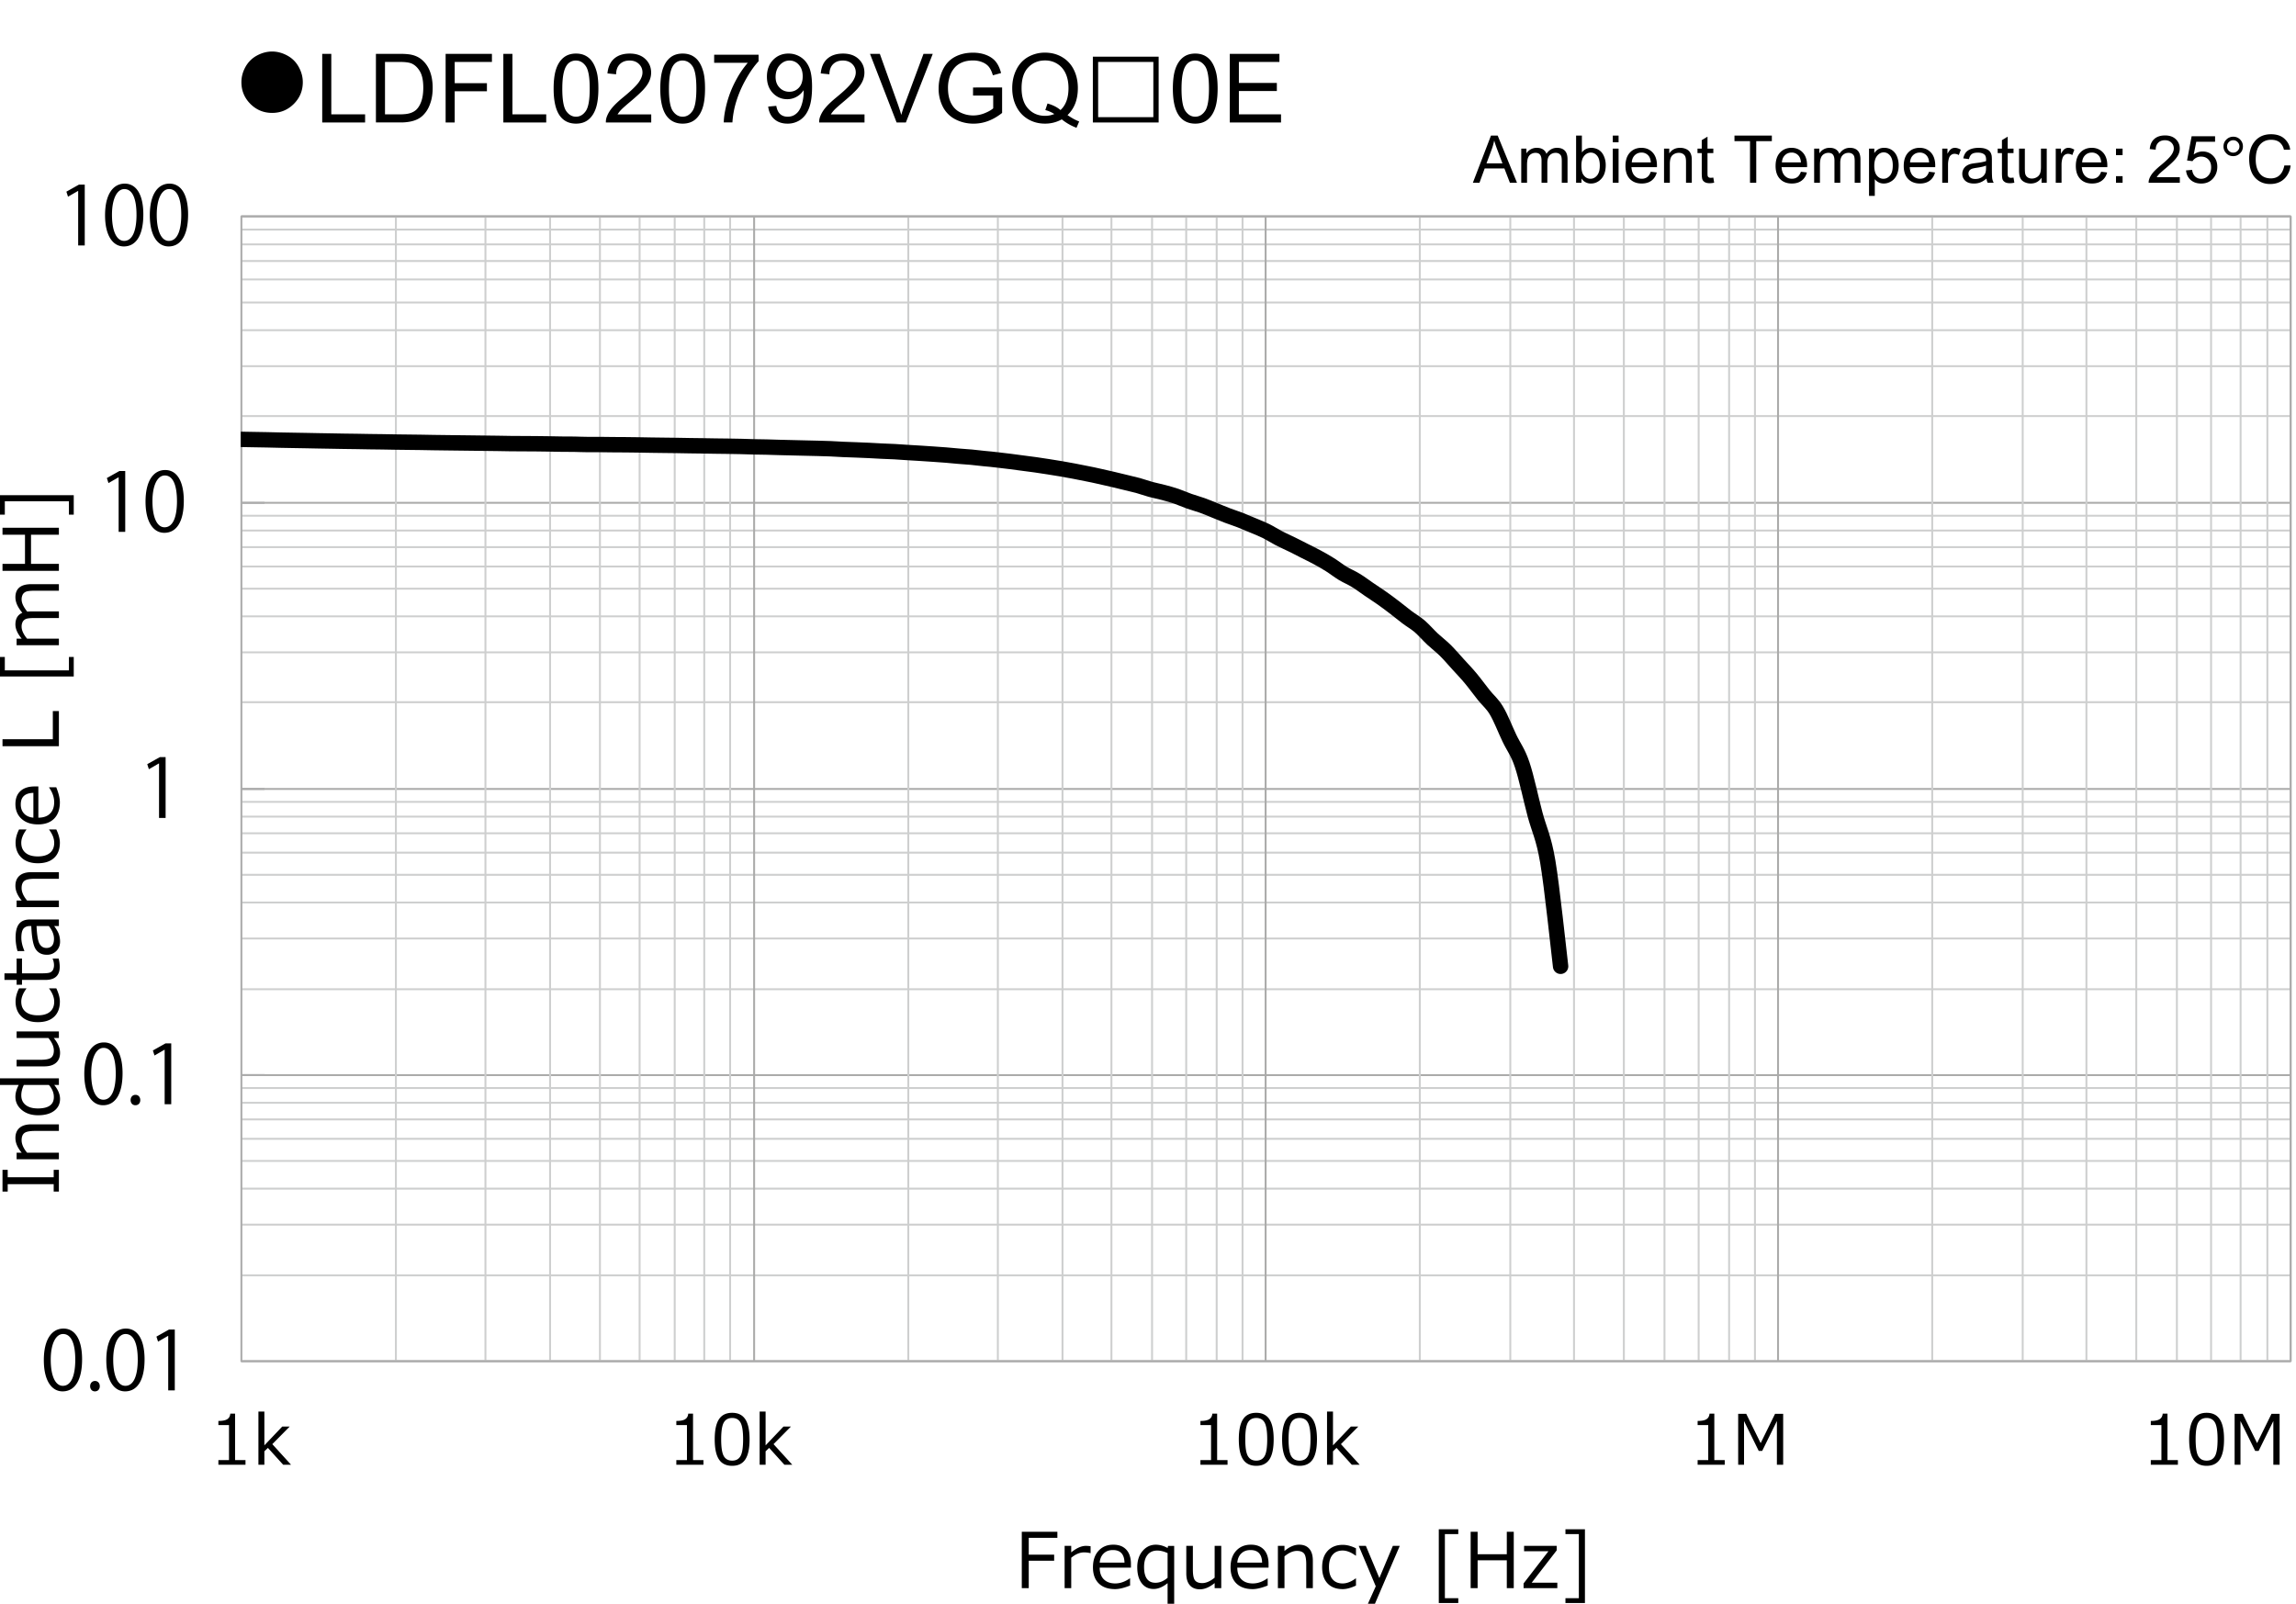
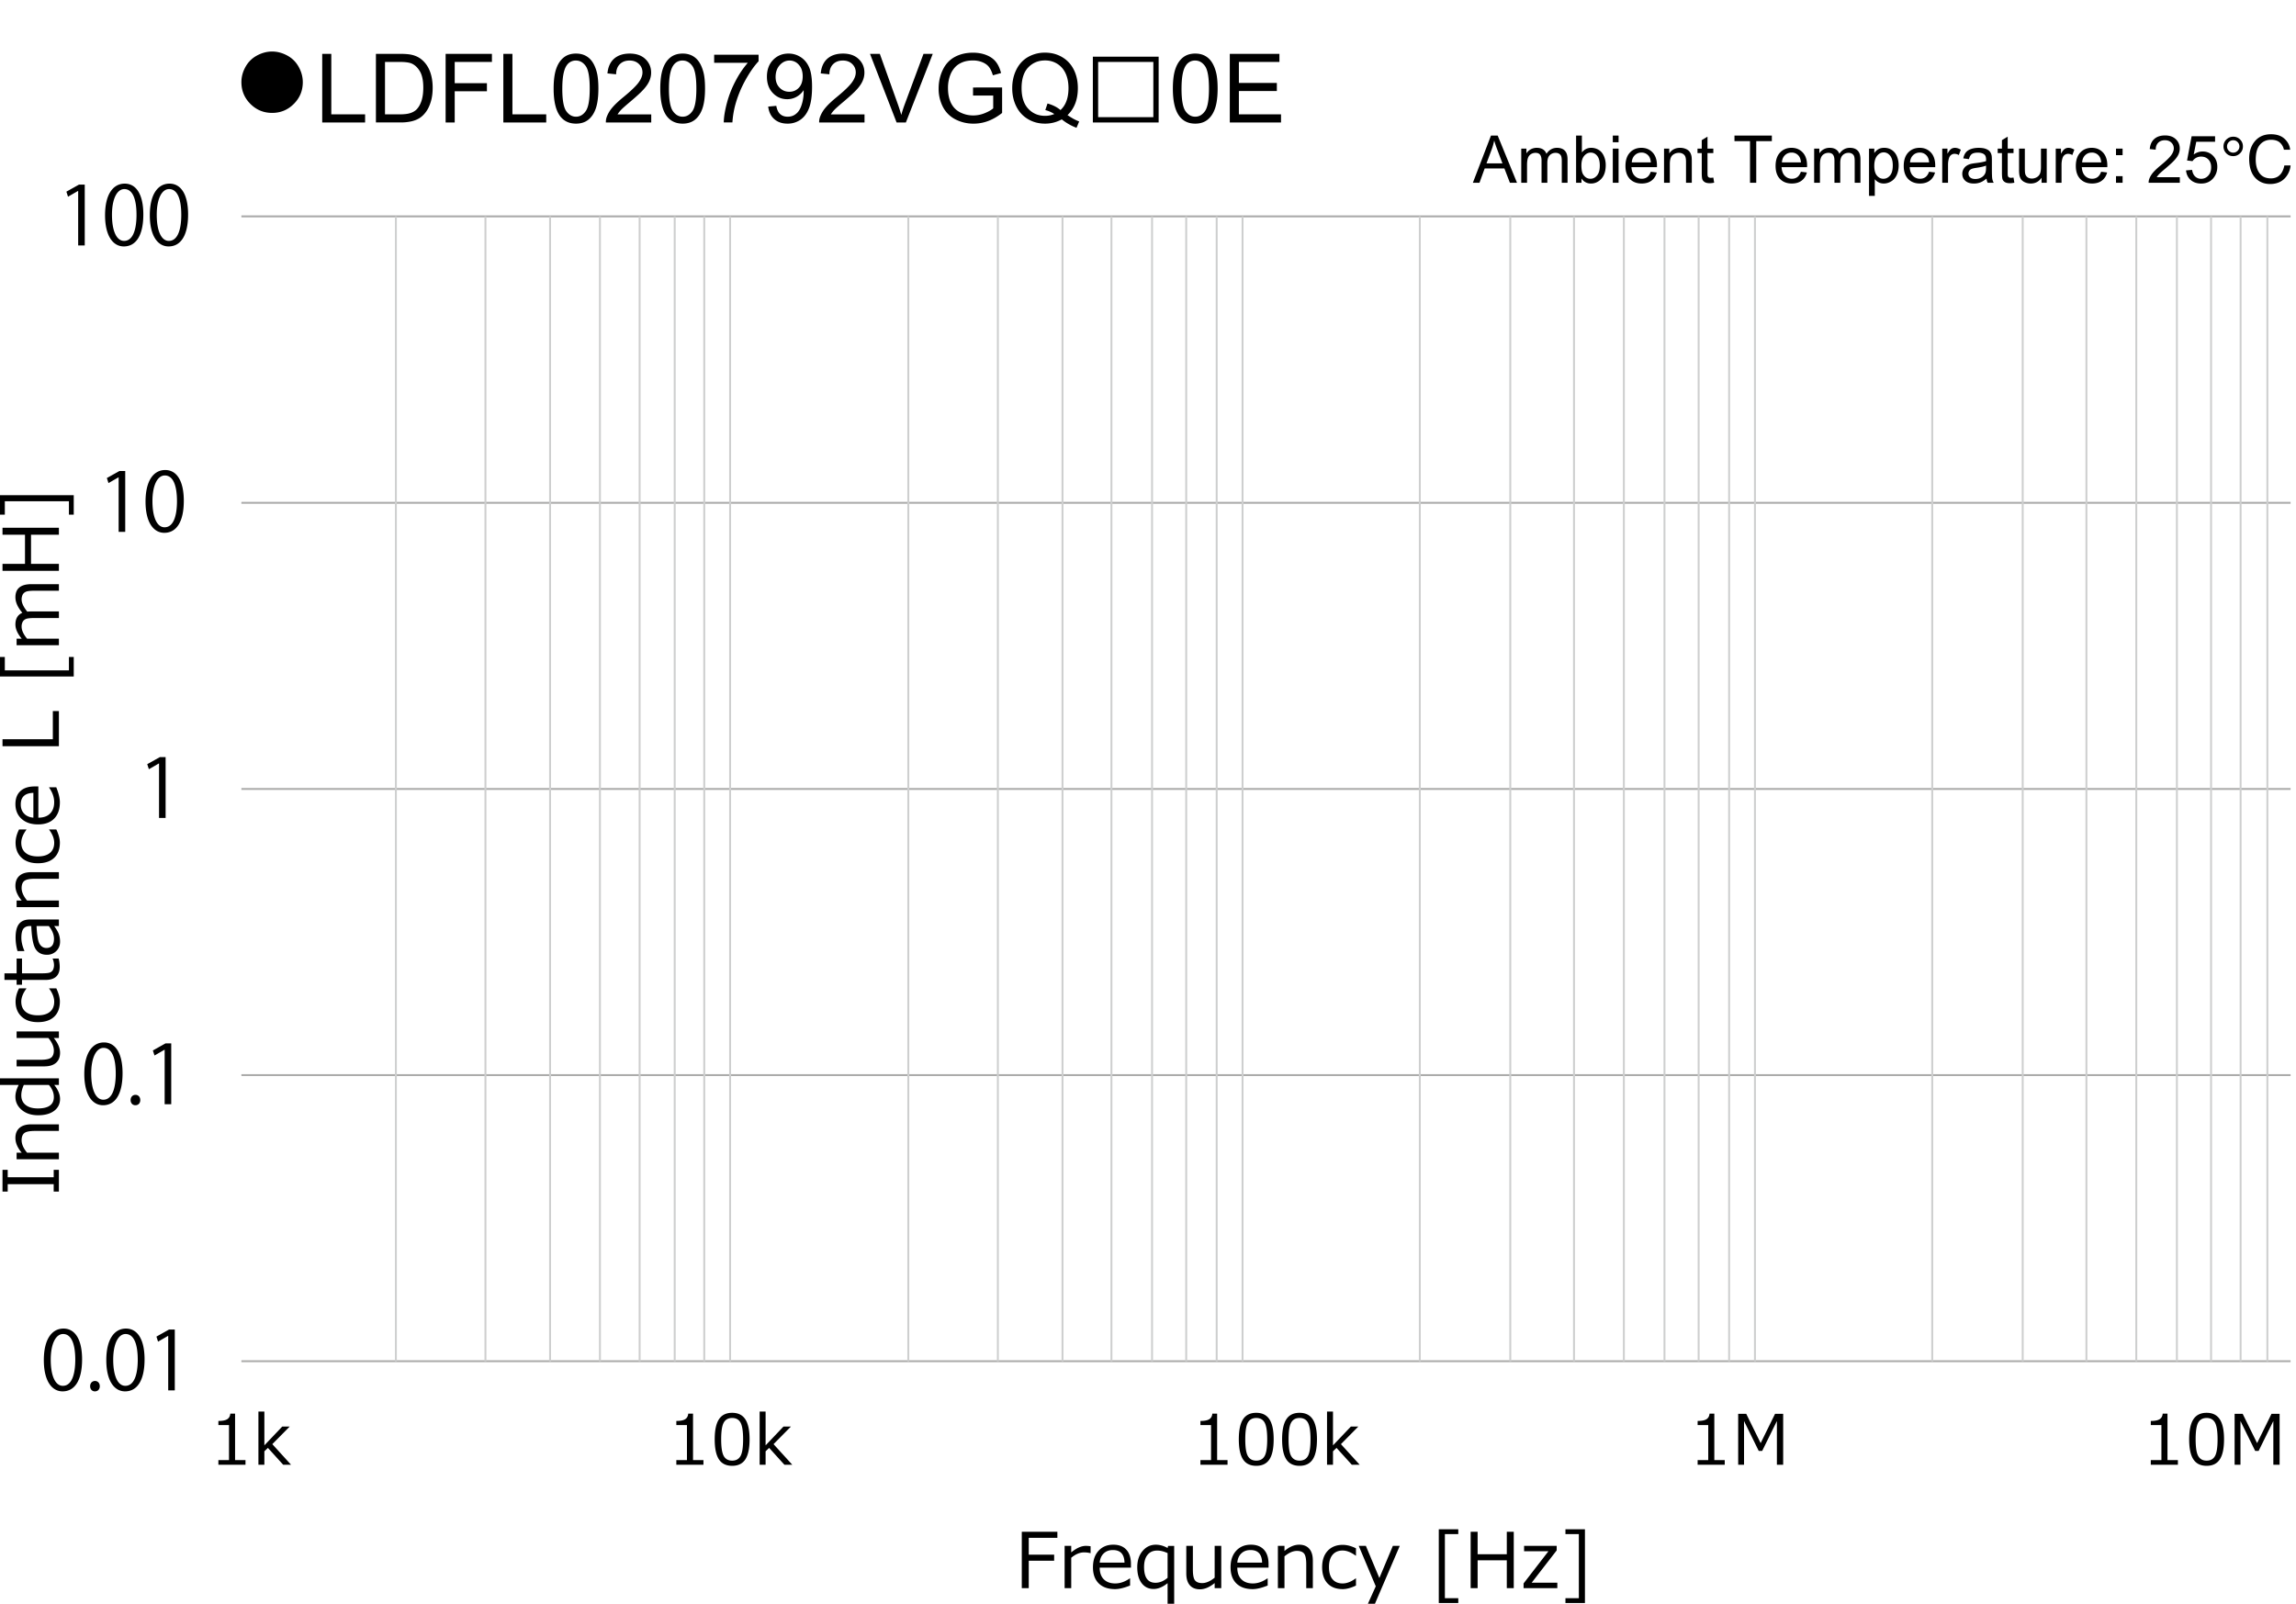
<svg xmlns="http://www.w3.org/2000/svg" id="a" data-name="レイヤー 1" viewBox="0 0 209.121 146.111">
  <defs>
    <clipPath id="b">
      <path fill="none" d="M21.93 19.657h187.19v104.864H21.93z" />
    </clipPath>
    <style>
      .e,.f,.g{fill:none;stroke-linejoin:round}.e{stroke:#cecfcf}.e,.f,.g{stroke-width:.175px}.f{stroke:#acacac}.g{stroke:#ababaa}
    </style>
  </defs>
-   <path d="M21.986 20.918H208.63M21.986 22.264H208.63M21.986 23.778H208.63M21.986 25.46H208.63M21.986 27.562H208.63M21.986 30.084H208.63M21.986 33.363H208.63M21.986 37.905H208.63M21.986 46.987H208.63M21.986 48.334H208.63M21.986 49.847H208.63M21.986 51.614H208.63M21.986 53.631H208.63M21.986 56.154H208.63M21.986 59.433H208.63M21.986 63.974H208.63M21.986 73.056H208.63M21.986 74.401H208.63M21.986 75.915H208.63M21.986 77.682H208.63M21.986 79.701H208.63M21.986 82.223H208.63M21.986 85.502H208.63M21.986 90.127H208.63M21.986 99.125H208.63m-186.644 1.346H208.63m-186.644 1.514H208.63m-186.644 1.766H208.63m-186.644 2.018H208.63m-186.644 2.522H208.63m-186.644 3.28H208.63m-186.644 4.624H208.63" class="e" />
  <path d="M21.986 19.713H208.63M21.986 45.81H208.63M21.986 71.878H208.63M21.986 97.948H208.63M21.986 124.016H208.63" class="g" />
  <path d="M206.514 19.713v104.303m-2.438-104.303v104.303m-2.691-104.303v104.303m-3.112-104.303v104.303m-3.699-104.303v104.303m-4.542-104.303v104.303m-5.803-104.303v104.303m-8.24-104.303v104.303M159.843 19.713v104.303m-2.354-104.303v104.303m-2.775-104.303v104.303m-3.112-104.303v104.303m-3.7-104.303v104.303m-4.541-104.303v104.303m-5.803-104.303v104.303m-8.241-104.303v104.303M113.171 19.713v104.303m-2.355-104.303v104.303m-2.775-104.303v104.303M104.93 19.713v104.303m-3.7-104.303v104.303M96.773 19.713v104.303M90.886 19.713v104.303M82.729 19.713v104.303M66.499 19.713v104.303M64.144 19.713v104.303M61.453 19.713v104.303M58.257 19.713v104.303M54.642 19.713v104.303M50.101 19.713v104.303M44.214 19.713v104.303M36.058 19.713v104.303" class="e" />
-   <path d="M208.63 19.713v104.303M161.944 19.713v104.303M115.273 19.713v104.303M68.686 19.713v104.303" class="g" />
-   <path d="M21.986 19.713H208.63v104.303H21.986zM21.986 124.016V19.713M21.986 19.713h2.109M21.986 45.81h2.109m-2.109 26.068h2.109m-2.109 26.069h2.109m-2.109 26.068h2.109" class="f" />
  <g clip-path="url(#b)">
-     <path fill="none" stroke="#000" stroke-linecap="round" stroke-linejoin="round" stroke-width="1.402" d="M21.986 40.029c.392.007.777.015 1.17.021l1.164.02c.392.007.777.021 1.17.028l1.164.021 1.17.02 1.164.023 1.17.02 1.164.021c.385 0 .778.007 1.163.015l1.17.021c.385.007.777.014 1.164.014.392.007.777.015 1.17.021.385 0 .777.007 1.163.014.392.007.777.014 1.17.014l1.163.021c.393 0 .778.007 1.171.015.385 0 .778.007 1.163.014.392 0 .778.007 1.17.014.385 0 .778.007 1.163.015.392.007.778.007 1.17.014l1.163.02c.385.007.777.007 1.164.007.392 0 .777 0 1.17.007.385 0 .778.007 1.164.015.392.008.777.015 1.17.021.385 0 .777 0 1.163.007.392.007.777.028 1.17.028.385.007.777-.008 1.163 0 .392 0 .777.007 1.17.014.385 0 .778.007 1.163.007.392.007.778.014 1.17.014l1.164.021c.392.007.777.007 1.17.015.385 0 .77.014 1.164.014l1.163.021c.392 0 .778.007 1.171.015l1.163.02c.392 0 .778.007 1.171.014l1.163.021c.392.015.778.022 1.17.035l1.164.02c.392.015.777.028 1.17.035.385.015.778.022 1.163.028.392.015.777.022 1.17.028.385.014.778.021 1.164.027.392.015.777.021 1.163.035.393.021.778.043 1.171.063l1.163.042c.393.021.778.028 1.171.049.385.015.777.042 1.164.063.392.021.777.028 1.17.049.385.021.777.049 1.164.077.392.021.777.042 1.17.07.386.028.778.049 1.164.077.392.027.777.056 1.17.084.385.034.777.077 1.163.105.393.034.778.056 1.17.091.386.035.778.084 1.164.126.385.035.778.07 1.163.119.393.042.778.091 1.171.14.385.05.778.099 1.163.154.392.05.778.099 1.17.154.385.056.778.112 1.163.176.392.056.778.119 1.17.189.385.063.778.134 1.163.21l1.17.232c.385.077.778.154 1.163.246.393.083.778.175 1.17.266.385.092.777.189 1.164.28.392.099.777.183 1.17.287.385.105.771.253 1.164.357.385.105.777.175 1.163.28.393.105.778.211 1.17.344.386.133.778.315 1.164.448.393.141.778.238 1.17.379.386.14.778.301 1.163.462.393.154.778.322 1.17.47.386.147.778.267 1.163.42.393.155.778.322 1.17.484.385.168.778.315 1.163.504.393.196.778.449 1.17.652.385.203.778.371 1.164.56.392.188.777.393 1.163.589.392.196.777.385 1.17.595.385.21.778.428 1.163.673.392.246.777.554 1.17.792.385.231.777.386 1.163.624.392.231.777.532 1.17.799.385.267.777.512 1.163.785.392.273.777.561 1.17.862.385.294.777.616 1.163.91.392.295.777.512 1.17.841.385.337.777.792 1.163 1.157.393.364.778.651 1.171 1.036.385.386.777.842 1.163 1.269.386.427.778.826 1.164 1.296.393.469.778 1.016 1.17 1.499.385.491.778.771 1.164 1.43.393.652.778 1.668 1.17 2.488.385.819.778 1.261 1.164 2.418.392 1.155.778 3.041 1.17 4.519.372 1.401.792 2.109 1.164 4.311.392 2.311.974 7.96 1.17 9.551" />
-   </g>
+     </g>
  <path d="M3.992 123.919c0-1.939.755-2.879 1.791-2.879 1.051 0 1.694.991 1.694 2.805 0 1.924-.673 2.916-1.776 2.916-1.006 0-1.709-.992-1.709-2.842Zm2.864-.045c0-1.384-.333-2.338-1.11-2.338-.659 0-1.125.88-1.125 2.338s.407 2.383 1.102 2.383c.821 0 1.133-1.065 1.133-2.383ZM8.209 126.294c0-.281.185-.48.444-.48s.436.199.436.48c0 .267-.17.467-.444.467-.281 0-.436-.223-.436-.467ZM9.682 123.919c0-1.939.755-2.879 1.791-2.879 1.051 0 1.694.991 1.694 2.805 0 1.924-.673 2.916-1.776 2.916-1.006 0-1.709-.992-1.709-2.842Zm2.864-.045c0-1.384-.333-2.338-1.11-2.338-.659 0-1.125.88-1.125 2.338s.407 2.383 1.103 2.383c.821 0 1.133-1.065 1.133-2.383ZM15.321 126.672v-4.966h-.015l-.91.525-.148-.459 1.147-.644h.525v5.543h-.6ZM7.678 97.851c0-1.939.755-2.879 1.791-2.879 1.051 0 1.694.991 1.694 2.805 0 1.924-.673 2.916-1.776 2.916-1.006 0-1.709-.992-1.709-2.842Zm2.864-.045c0-1.384-.333-2.338-1.11-2.338-.659 0-1.125.88-1.125 2.338s.407 2.383 1.103 2.383c.821 0 1.133-1.065 1.133-2.383ZM11.896 100.226c0-.281.185-.48.444-.48s.436.199.436.48c0 .267-.17.467-.444.467-.281 0-.436-.223-.436-.467ZM14.997 100.604v-4.966h-.015l-.91.525-.148-.459 1.147-.644h.525v5.543h-.6ZM14.485 74.521v-4.966h-.015l-.91.525-.148-.459 1.147-.643h.525v5.543h-.6ZM10.806 48.453v-4.966h-.015l-.91.525-.148-.459 1.148-.644h.525v5.543h-.6ZM13.255 45.7c0-1.94.755-2.879 1.791-2.879 1.051 0 1.695.991 1.695 2.805 0 1.924-.674 2.916-1.776 2.916-1.007 0-1.71-.992-1.71-2.842Zm2.864-.045c0-1.384-.333-2.338-1.11-2.338-.658 0-1.124.88-1.124 2.338s.406 2.383 1.103 2.383c.821 0 1.132-1.065 1.132-2.383ZM7.12 22.362v-4.966h-.015l-.91.525-.148-.459 1.147-.644h.525v5.543h-.6ZM9.569 19.609c0-1.94.755-2.879 1.791-2.879 1.051 0 1.695.991 1.695 2.805 0 1.924-.674 2.916-1.776 2.916-1.007 0-1.71-.992-1.71-2.842Zm2.864-.045c0-1.384-.333-2.338-1.11-2.338-.658 0-1.124.88-1.124 2.338s.406 2.383 1.103 2.383c.821 0 1.132-1.065 1.132-2.383ZM13.646 19.609c0-1.94.755-2.879 1.791-2.879 1.051 0 1.695.991 1.695 2.805 0 1.924-.674 2.916-1.776 2.916-1.007 0-1.71-.992-1.71-2.842Zm2.864-.045c0-1.384-.333-2.338-1.11-2.338-.658 0-1.124.88-1.124 2.338s.406 2.383 1.103 2.383c.821 0 1.132-1.065 1.132-2.383ZM5.364 106.581v1.98H4.89v-.675H.702v.675H.228v-1.98h.474v.672h4.189v-.672h.474ZM5.364 102.434v.6H3.207c-.5 0-.831.066-.994.198-.162.132-.244.349-.244.65 0 .356.166.735.498 1.135h2.897v.6H1.513v-.6h.463c-.382-.452-.572-.898-.572-1.339 0-.397.124-.704.373-.921.249-.216.608-.323 1.079-.323h2.508ZM5.364 98.842h-.426c.354.438.531.864.531 1.275 0 .454-.178.815-.535 1.085-.357.269-.844.404-1.462.404-.611 0-1.108-.163-1.493-.487-.384-.325-.576-.727-.576-1.203 0-.334.101-.692.303-1.074H0v-.6h5.364v.6Zm-.913 0h-2.28c-.154.337-.232.651-.232.944 0 .377.133.672.398.883.265.211.637.317 1.116.317.968 0 1.452-.347 1.452-1.04 0-.389-.151-.757-.454-1.104ZM5.364 93.97v.6h-.463c.379.466.569.912.569 1.34 0 .401-.124.71-.373.923-.249.214-.605.32-1.068.32H1.513v-.6h2.164c.496 0 .824-.066.985-.199.162-.133.242-.35.242-.649 0-.354-.165-.732-.494-1.135H1.513v-.6h3.851ZM5.129 90.042c.216.461.324.863.324 1.206 0 .593-.173 1.054-.521 1.382-.348.329-.843.493-1.486.493-.629 0-1.124-.17-1.486-.508-.361-.339-.541-.796-.541-1.37 0-.38.105-.78.317-1.203h.668v.027c-.311.425-.467.821-.467 1.189 0 .392.131.698.392.916.261.219.634.327 1.118.327s.853-.108 1.108-.325c.254-.217.382-.522.382-.918 0-.38-.154-.776-.46-1.189v-.027h.654ZM5.439 88.085c0 .795-.438 1.192-1.313 1.192H2.004v.439h-.491v-.442H.406v-.597h1.107v-1.35h.491v1.35h1.782c.405 0 .666-.028.786-.084a.533.533 0 0 0 .263-.254.984.984 0 0 0 .083-.435 1.49 1.49 0 0 0-.123-.556v-.02h.545c.066.27.099.522.099.757ZM5.364 84.368h-.429c.231.32.379.584.441.791.062.206.094.417.094.63 0 .343-.113.628-.341.855a1.173 1.173 0 0 1-.865.341c-.448 0-.785-.169-1.011-.506-.226-.338-.361-1.041-.404-2.111h-.116c-.268 0-.466.079-.595.238-.128.159-.193.438-.193.839 0 .352.091.744.273 1.176v.027h-.624a4.657 4.657 0 0 1-.174-1.228c0-.57.106-.987.319-1.252.212-.265.542-.397.99-.397h2.634v.597Zm-.917 0H3.329c.038.848.132 1.393.281 1.634.149.242.354.363.615.363.461 0 .692-.279.692-.839 0-.379-.157-.766-.471-1.158ZM5.364 79.46v.6H3.207c-.5 0-.831.066-.994.198-.162.132-.244.349-.244.65 0 .356.166.735.498 1.135h2.897v.6H1.513v-.6h.463c-.382-.452-.572-.898-.572-1.339 0-.397.124-.704.373-.921.249-.216.608-.323 1.079-.323h2.508ZM5.129 75.566c.216.461.324.863.324 1.206 0 .593-.173 1.054-.521 1.382-.348.329-.843.493-1.486.493-.629 0-1.124-.17-1.486-.508-.361-.339-.541-.796-.541-1.37 0-.38.105-.78.317-1.203h.668v.027c-.311.425-.467.821-.467 1.189 0 .393.131.698.392.916.261.219.634.327 1.118.327s.853-.108 1.108-.325c.254-.217.382-.522.382-.918 0-.38-.154-.776-.46-1.189v-.027h.654ZM5.453 73.088c0 .641-.173 1.138-.519 1.49-.346.353-.836.53-1.471.53-.629 0-1.129-.169-1.501-.508-.372-.338-.557-.787-.557-1.346 0-.509.152-.904.456-1.184.304-.28.738-.421 1.302-.421h.33v2.846c.463 0 .82-.126 1.068-.377.249-.251.373-.598.373-1.041 0-.44-.154-.881-.46-1.322v-.027h.651c.218.548.327 1.001.327 1.36ZM3.04 74.495v-2.26c-.766.019-1.148.369-1.148 1.054 0 .345.102.624.307.838.205.214.485.336.842.368ZM5.364 64.782v3.2H.228v-.634h4.584v-2.566h.552ZM6.717 59.855v1.775H0v-1.775h.439v1.22h5.839v-1.22h.439ZM5.364 53.818H3.207c-.416 0-.694.028-.833.087a.59.59 0 0 0-.307.266.947.947 0 0 0-.097.451c0 .312.172.679.515 1.102.118-.014.269-.02.453-.02h2.427v.6H3.207c-.427 0-.708.029-.844.087a.59.59 0 0 0-.298.263.915.915 0 0 0-.096.444c0 .325.166.687.498 1.087h2.897v.6H1.513v-.6h.463c-.382-.456-.572-.888-.572-1.295 0-.524.21-.879.63-1.063-.42-.495-.63-.965-.63-1.411 0-.797.484-1.195 1.452-1.195h2.508v.6ZM5.364 48.081v.634H2.825v2.658h2.539v.634H.228v-.634h2.048v-2.658H.228v-.634h5.136ZM6.717 45.114v1.775h-.439v-1.22H.439v1.22H0v-1.775h6.717ZM96.306 140.106h-2.607v1.533h2.314v.553h-2.314v2.498h-.634v-5.136h3.241v.552ZM96.967 144.69v-3.852h.6v.593c.481-.394.926-.593 1.332-.593.144 0 .288.012.433.034v.627h-.023a2.458 2.458 0 0 0-.572-.068c-.387 0-.776.164-1.169.491v2.768h-.6ZM101.567 144.778c-.641 0-1.138-.173-1.49-.519-.353-.346-.53-.836-.53-1.471 0-.629.169-1.129.508-1.501.338-.371.787-.557 1.346-.557.509 0 .904.151 1.185.456.28.305.421.738.421 1.302v.331h-2.846c0 .463.126.819.377 1.068.251.249.598.373 1.041.373.44 0 .881-.153 1.322-.46h.027v.65c-.548.219-1.001.327-1.36.327Zm-1.407-2.412h2.26c-.019-.766-.369-1.148-1.054-1.148-.345 0-.624.101-.838.307-.214.204-.336.484-.368.842ZM106.945 146.111h-.6v-1.878c-.436.354-.861.532-1.274.532-.457 0-.819-.177-1.087-.53-.269-.353-.402-.838-.402-1.454 0-.606.162-1.1.487-1.48.325-.381.726-.57 1.203-.57.356 0 .714.1 1.073.3l.048-.191h.552v5.272Zm-.6-2.365v-2.249c-.336-.154-.65-.232-.944-.232-.377 0-.671.131-.882.391-.212.26-.317.629-.317 1.105 0 .959.347 1.438 1.039 1.438.382 0 .75-.15 1.104-.453ZM111.232 144.69h-.601v-.464c-.466.38-.912.569-1.339.569-.402 0-.71-.124-.924-.373-.214-.249-.32-.605-.32-1.068v-2.516h.6v2.164c0 .496.066.824.199.985.134.161.35.242.649.242.354 0 .733-.165 1.135-.494v-2.897h.601v3.852ZM114.1 144.778c-.641 0-1.138-.173-1.49-.519-.353-.346-.53-.836-.53-1.471 0-.629.169-1.129.508-1.501.338-.371.787-.557 1.346-.557.509 0 .904.151 1.185.456.28.305.421.738.421 1.302v.331h-2.846c0 .463.126.819.377 1.068.251.249.598.373 1.041.373.44 0 .881-.153 1.322-.46h.027v.65c-.548.219-1.001.327-1.36.327Zm-1.407-2.412h2.26c-.018-.766-.369-1.148-1.054-1.148-.345 0-.624.101-.838.307-.214.204-.336.484-.368.842ZM119.574 144.69h-.6v-2.157c0-.5-.066-.831-.198-.994-.132-.162-.349-.243-.65-.243-.356 0-.735.166-1.135.497v2.898h-.6v-3.852h.6v.464c.452-.382.898-.572 1.339-.572.397 0 .704.124.921.373.216.248.323.608.323 1.078v2.509ZM123.503 144.455c-.461.216-.863.323-1.206.323-.593 0-1.054-.173-1.382-.52-.329-.348-.493-.844-.493-1.486 0-.629.17-1.125.508-1.486.339-.361.796-.541 1.37-.541.38 0 .78.105 1.203.316v.668h-.027c-.425-.311-.821-.467-1.189-.467-.393 0-.698.131-.916.392-.219.262-.327.634-.327 1.118s.108.853.325 1.107c.217.255.522.382.918.382.38 0 .776-.153 1.189-.46h.027v.654ZM127.491 140.838l-2.26 5.272h-.641l.716-1.588-1.551-3.685h.65l1.228 2.931 1.23-2.931h.627ZM132.821 146.042h-1.775v-6.717h1.775v.439h-1.22v5.838h1.22v.439ZM137.874 144.69h-.634v-2.539h-2.658v2.539h-.634v-5.136h.634v2.048h2.658v-2.048h.634v5.136ZM141.841 144.69h-3.073v-.43l2.263-2.931h-2.216v-.491h2.969v.412l-2.276 2.941h2.334v.498ZM144.357 146.042h-1.775v-.439h1.22v-5.838h-1.22v-.439h1.775v6.717ZM22.361 133.449h-2.47v-.425h.967v-3.19h-.967v-.376c.377-.002.647-.056.81-.162.162-.105.254-.273.274-.503h.436v4.232h.949v.425ZM26.512 133.449h-.718l-1.392-1.537-.323.311v1.226h-.542v-4.848h.542v3.08l1.629-1.713h.678l-1.583 1.602 1.709 1.879ZM64.071 133.449h-2.47v-.425h.967v-3.19h-.967v-.376c.377-.002.647-.056.809-.162.162-.105.254-.273.274-.503h.437v4.232h.949v.425ZM66.686 133.544c-.547 0-.948-.195-1.204-.586-.257-.39-.386-.998-.386-1.826s.129-1.436.387-1.829c.258-.392.658-.588 1.203-.588.539 0 .938.196 1.197.59.259.393.389 1 .389 1.821 0 .829-.129 1.44-.386 1.831-.256.391-.656.587-1.2.587Zm0-4.358c-.351 0-.606.14-.765.418-.157.278-.236.787-.236 1.528 0 .735.079 1.242.236 1.521.158.279.413.419.765.419s.604-.14.762-.419c.157-.279.235-.788.235-1.527 0-.725-.078-1.229-.233-1.514-.156-.284-.411-.427-.764-.427ZM72.164 133.449h-.718l-1.392-1.537-.323.311v1.226h-.542v-4.848h.542v3.08l1.629-1.713h.678l-1.583 1.602 1.709 1.879ZM111.806 133.449h-2.47v-.425h.967v-3.19h-.967v-.376c.378-.002.647-.056.81-.162.162-.105.254-.273.274-.503h.437v4.232h.948v.425ZM114.421 133.544c-.546 0-.947-.195-1.204-.586-.257-.39-.385-.998-.385-1.826s.129-1.436.387-1.829c.257-.392.658-.588 1.202-.588.54 0 .939.196 1.198.59.259.393.388 1 .388 1.821 0 .829-.128 1.44-.385 1.831s-.657.587-1.201.587Zm0-4.358c-.351 0-.606.14-.764.418-.158.278-.237.787-.237 1.528 0 .735.079 1.242.237 1.521s.413.419.764.419.605-.14.762-.419c.157-.279.236-.788.236-1.527 0-.725-.078-1.229-.234-1.514-.156-.284-.41-.427-.764-.427ZM118.364 133.544c-.546 0-.947-.195-1.204-.586-.257-.39-.385-.998-.385-1.826s.129-1.436.387-1.829c.257-.392.658-.588 1.202-.588.54 0 .939.196 1.198.59.259.393.388 1 .388 1.821 0 .829-.128 1.44-.385 1.831s-.657.587-1.201.587Zm0-4.358c-.351 0-.605.14-.764.418-.158.278-.237.787-.237 1.528 0 .735.079 1.242.237 1.521s.413.419.764.419.605-.14.762-.419c.157-.279.236-.788.236-1.527 0-.725-.078-1.229-.234-1.514-.156-.284-.41-.427-.764-.427ZM123.843 133.449h-.718l-1.393-1.537-.323.311v1.226h-.542v-4.848h.542v3.08l1.63-1.713h.677l-1.583 1.602 1.71 1.879ZM157.091 133.449h-2.47v-.425h.967v-3.19h-.967v-.376c.377-.002.647-.056.809-.162.162-.105.254-.273.274-.503h.437v4.232h.949v.425ZM162.413 133.449h-.572v-3.985l-1.34 2.723h-.314l-1.339-2.723v3.985h-.533v-4.642h.733l1.314 2.671 1.312-2.671h.738v4.642ZM198.366 133.449h-2.47v-.425h.967v-3.19h-.967v-.376c.377-.002.647-.056.809-.162.162-.105.254-.273.274-.503h.436v4.232h.949v.425ZM200.981 133.544c-.547 0-.948-.195-1.204-.586-.257-.39-.386-.998-.386-1.826s.129-1.436.387-1.829c.258-.392.658-.588 1.203-.588.539 0 .939.196 1.197.59.259.393.389 1 .389 1.821 0 .829-.129 1.44-.386 1.831-.256.391-.656.587-1.2.587Zm0-4.358c-.351 0-.606.14-.765.418-.157.278-.236.787-.236 1.528 0 .735.079 1.242.236 1.521.158.279.413.419.765.419s.605-.14.762-.419c.157-.279.235-.788.235-1.527 0-.725-.078-1.229-.233-1.514-.156-.284-.411-.427-.764-.427ZM207.629 133.449h-.572v-3.985l-1.34 2.723h-.314l-1.339-2.723v3.985h-.533v-4.642h.733l1.314 2.671 1.312-2.671h.738v4.642ZM24.786 4.694c.465 0 .922.121 1.371.362s.798.586 1.047 1.035.375.914.375 1.396c0 .774-.273 1.435-.819 1.98s-1.204.819-1.974.819c-.774 0-1.435-.273-1.98-.819s-.819-1.206-.819-1.98c0-.487.125-.953.375-1.399.25-.447.599-.791 1.047-1.032s.908-.362 1.377-.362ZM29.348 11.156V4.905h.827v5.513h3.079v.738h-3.906ZM34.239 11.156V4.905h2.153c.486 0 .857.03 1.113.09.358.082.664.231.917.447.33.279.577.635.74 1.068.164.434.246.929.246 1.486 0 .475-.056.896-.167 1.262s-.253.67-.426.91-.363.43-.569.567-.455.242-.746.313a4.267 4.267 0 0 1-1.004.106h-2.255Zm.827-.738H36.4c.412 0 .735-.038.97-.115.234-.077.421-.185.561-.324.196-.196.349-.46.458-.791s.164-.733.164-1.205c0-.654-.107-1.156-.322-1.507-.215-.351-.476-.586-.783-.706-.222-.085-.578-.128-1.07-.128h-1.313v4.775ZM40.588 11.156V4.905h4.217v.738h-3.39v1.936h2.934v.738h-2.934v2.84h-.827ZM45.845 11.156V4.905h.827v5.513h3.079v.738h-3.906ZM50.425 8.073c0-.739.076-1.333.228-1.784.152-.451.378-.798.678-1.042s.677-.367 1.132-.367c.335 0 .63.067.883.203.253.135.462.33.627.584.165.254.294.564.388.93s.141.857.141 1.477c0 .733-.076 1.326-.226 1.776-.151.451-.376.799-.676 1.045-.3.246-.679.369-1.137.369-.603 0-1.076-.216-1.42-.648-.412-.52-.618-1.367-.618-2.542Zm.789 0c0 1.026.12 1.709.36 2.049.24.34.536.51.889.51s.649-.17.889-.512.36-1.023.36-2.047c0-1.029-.12-1.712-.36-2.051s-.54-.507-.897-.507a.981.981 0 0 0-.844.448c-.265.381-.396 1.084-.396 2.11ZM59.315 10.418v.738h-4.132a1.36 1.36 0 0 1 .09-.533 2.8 2.8 0 0 1 .505-.831c.231-.273.566-.588 1.004-.947.679-.557 1.139-.999 1.377-1.324.239-.326.358-.633.358-.923 0-.304-.108-.561-.326-.77-.217-.209-.501-.313-.851-.313-.37 0-.665.111-.887.333s-.334.529-.337.921l-.789-.081c.054-.588.257-1.037.61-1.345.353-.308.826-.462 1.42-.462.6 0 1.075.166 1.424.499.35.333.524.745.524 1.237 0 .25-.051.496-.154.738-.102.241-.272.496-.509.763s-.632.634-1.183 1.1c-.461.387-.756.649-.887.787s-.239.276-.324.416h3.065ZM60.138 8.073c0-.739.076-1.333.228-1.784.152-.451.378-.798.678-1.042s.677-.367 1.132-.367c.335 0 .63.067.883.203.253.135.462.33.627.584.165.254.294.564.388.93s.141.857.141 1.477c0 .733-.076 1.326-.226 1.776-.151.451-.376.799-.676 1.045-.3.246-.679.369-1.137.369-.603 0-1.076-.216-1.42-.648-.412-.52-.618-1.367-.618-2.542Zm.789 0c0 1.026.12 1.709.36 2.049.24.34.536.51.889.51s.649-.17.889-.512.36-1.023.36-2.047c0-1.029-.12-1.712-.36-2.051s-.54-.507-.897-.507a.981.981 0 0 0-.844.448c-.265.381-.396 1.084-.396 2.11ZM65.046 5.724v-.738h4.046v.597c-.398.423-.792.986-1.183 1.688a10.26 10.26 0 0 0-.906 2.166 8.107 8.107 0 0 0-.294 1.718h-.789c.009-.492.105-1.086.29-1.782s.45-1.368.795-2.015a8.566 8.566 0 0 1 1.102-1.635h-3.062ZM69.967 9.711l.738-.068c.062.347.182.599.358.755s.402.234.678.234c.236 0 .442-.054.62-.162s.324-.252.437-.433c.114-.181.209-.424.286-.731a3.843 3.843 0 0 0 .111-1.091 1.773 1.773 0 0 1-.629.595 1.708 1.708 0 0 1-.863.228c-.517 0-.955-.188-1.313-.563-.358-.375-.538-.87-.538-1.484 0-.634.187-1.144.561-1.531.374-.386.842-.58 1.405-.58.406 0 .778.109 1.115.328.337.219.593.531.768.936s.262.991.262 1.759c0 .799-.086 1.435-.26 1.908s-.432.833-.774 1.081a2.007 2.007 0 0 1-1.205.371c-.489 0-.889-.136-1.198-.407-.31-.271-.496-.653-.559-1.145Zm3.143-2.759c0-.441-.117-.791-.352-1.049a1.101 1.101 0 0 0-.846-.388c-.341 0-.638.139-.891.418-.253.278-.379.64-.379 1.083 0 .398.12.721.36.97s.536.373.889.373c.355 0 .647-.124.876-.373.229-.249.343-.593.343-1.034ZM78.741 10.418v.738h-4.132a1.36 1.36 0 0 1 .09-.533 2.8 2.8 0 0 1 .505-.831c.231-.273.566-.588 1.004-.947.679-.557 1.139-.999 1.377-1.324.239-.326.358-.633.358-.923 0-.304-.108-.561-.326-.77-.217-.209-.501-.313-.851-.313-.37 0-.665.111-.887.333s-.334.529-.337.921l-.789-.081c.054-.588.257-1.037.61-1.345.353-.308.826-.462 1.42-.462.6 0 1.075.166 1.424.499.35.333.524.745.524 1.237 0 .25-.051.496-.154.738-.102.241-.272.496-.509.763s-.632.634-1.183 1.1c-.461.387-.756.649-.887.787s-.239.276-.324.416h3.065ZM81.662 11.156 79.24 4.905h.895l1.625 4.541c.13.364.24.705.328 1.023.097-.341.209-.682.337-1.023l1.688-4.541h.844l-2.448 6.251h-.848ZM88.625 8.705v-.733l2.648-.004v2.32c-.406.324-.826.567-1.258.731s-.875.245-1.331.245a3.544 3.544 0 0 1-1.673-.394 2.61 2.61 0 0 1-1.136-1.141 3.59 3.59 0 0 1-.384-1.667c0-.608.127-1.176.381-1.703s.621-.919 1.098-1.175 1.028-.384 1.65-.384c.452 0 .861.073 1.226.22.365.146.652.35.859.612.208.261.365.603.473 1.023l-.746.205c-.094-.318-.21-.569-.35-.75-.14-.182-.338-.328-.597-.437s-.546-.165-.861-.165c-.378 0-.705.058-.98.173-.276.115-.499.267-.667.454s-.301.394-.395.618a3.277 3.277 0 0 0-.239 1.258c0 .558.096 1.023.288 1.399.192.375.471.654.838.835.367.182.756.273 1.168.273.358 0 .708-.069 1.049-.207.341-.138.6-.285.776-.441V8.706h-1.838ZM97.23 10.487c.383.264.737.458 1.062.58l-.243.576a4.866 4.866 0 0 1-1.343-.768 3.101 3.101 0 0 1-1.535.388c-.566 0-1.079-.136-1.54-.409s-.815-.657-1.063-1.151c-.249-.495-.374-1.052-.374-1.671s.125-1.178.375-1.684.606-.891 1.068-1.156a3.069 3.069 0 0 1 1.55-.396c.577 0 1.097.137 1.561.412s.816.658 1.06 1.151.364 1.049.364 1.669c0 .515-.078.978-.234 1.388s-.392.768-.708 1.072Zm-1.821-1.058c.478.134.871.333 1.181.597.486-.443.729-1.11.729-2 0-.506-.086-.948-.258-1.326-.172-.378-.424-.672-.755-.881s-.703-.313-1.115-.313c-.617 0-1.128.211-1.535.633-.407.422-.61 1.053-.61 1.891 0 .813.201 1.437.604 1.872.402.435.916.652 1.541.652.296 0 .574-.056.836-.167a2.703 2.703 0 0 0-.819-.358l.201-.602ZM99.538 5.164h5.992v5.992h-5.992V5.164Zm.482.482v5.027h5.027V5.646h-5.027ZM106.825 8.073c0-.739.076-1.333.228-1.784s.378-.798.678-1.042.678-.367 1.132-.367c.336 0 .63.067.883.203.253.135.462.33.627.584s.294.564.388.93.142.857.142 1.477c0 .733-.076 1.326-.227 1.776-.15.451-.376.799-.676 1.045s-.679.369-1.137.369c-.603 0-1.075-.216-1.42-.648-.412-.52-.618-1.367-.618-2.542Zm.789 0c0 1.026.12 1.709.36 2.049.24.34.536.51.889.51s.649-.17.89-.512.36-1.023.36-2.047c0-1.029-.12-1.712-.36-2.051s-.54-.507-.897-.507a.984.984 0 0 0-.845.448c-.265.381-.396 1.084-.396 2.11ZM112.01 11.156V4.905h4.52v.738h-3.692v1.915h3.458v.733h-3.458v2.127h3.838v.738h-4.665ZM134.15 16.649l1.649-4.295h.612l1.758 4.295h-.647l-.501-1.301h-1.796l-.472 1.301h-.604Zm1.239-1.764h1.456l-.448-1.189a11.782 11.782 0 0 1-.305-.891 5.577 5.577 0 0 1-.231.82l-.472 1.26ZM138.556 16.649v-3.111h.472v.437a1.093 1.093 0 0 1 .944-.507c.23 0 .419.048.566.144s.252.229.312.401c.246-.363.566-.545.961-.545.309 0 .546.085.712.256s.249.434.249.79v2.136h-.524v-1.96c0-.211-.018-.363-.052-.456s-.096-.167-.186-.224-.195-.085-.316-.085c-.219 0-.4.073-.545.218s-.217.378-.217.699v1.808h-.527v-2.021c0-.234-.043-.41-.129-.527s-.227-.176-.422-.176c-.148 0-.286.039-.412.117s-.217.192-.273.343-.085.367-.085.65v1.614h-.527ZM144.041 16.649h-.489v-4.295h.527v1.532c.223-.279.507-.419.853-.419.191 0 .372.039.543.116s.312.186.422.325.197.308.26.505.094.408.094.633c0 .533-.132.945-.396 1.236s-.58.437-.949.437a.99.99 0 0 1-.864-.46v.39Zm-.006-1.579c0 .373.051.643.152.809.166.271.391.407.674.407.23 0 .43-.1.598-.3s.252-.499.252-.895c0-.406-.081-.706-.242-.899s-.355-.29-.584-.29c-.23 0-.43.1-.598.3s-.252.49-.252.869ZM146.894 12.961v-.606h.527v.606h-.527Zm0 3.688v-3.111h.527v3.111h-.527ZM150.354 15.647l.545.067c-.086.318-.245.565-.478.741s-.529.264-.891.264c-.455 0-.816-.14-1.083-.42s-.399-.673-.399-1.179c0-.523.135-.93.404-1.219s.619-.434 1.049-.434c.416 0 .756.142 1.02.425s.396.682.396 1.195c0 .031 0 .078-.003.141h-2.32c.02.342.116.604.29.785s.391.272.65.272c.193 0 .358-.051.495-.152s.245-.264.325-.486Zm-1.731-.853h1.737c-.023-.262-.09-.458-.199-.589a.81.81 0 0 0-.653-.305c-.242 0-.446.081-.611.243s-.256.379-.273.65ZM151.561 16.649v-3.111h.475v.442c.229-.342.559-.513.99-.513.188 0 .359.034.517.101s.275.156.354.265.133.239.164.39c.02.098.029.269.029.513v1.913h-.527v-1.893c0-.215-.021-.375-.062-.482s-.114-.191-.219-.255-.227-.095-.367-.095c-.225 0-.419.071-.582.214s-.244.413-.244.812v1.699h-.527ZM156.05 16.178l.076.466a1.969 1.969 0 0 1-.398.047c-.191 0-.34-.03-.445-.091s-.18-.14-.223-.239-.064-.306-.064-.623v-1.79h-.387v-.41h.387v-.771l.524-.316v1.087h.53v.41h-.53v1.819c0 .15.009.247.027.29s.049.077.091.103.103.038.181.038c.059 0 .136-.007.231-.021ZM159.392 16.649v-3.788h-1.415v-.507h3.404v.507h-1.421v3.788h-.568ZM164.027 15.647l.545.067c-.086.318-.245.565-.478.741s-.529.264-.891.264c-.455 0-.816-.14-1.083-.42s-.399-.673-.399-1.179c0-.523.135-.93.404-1.219s.619-.434 1.049-.434c.416 0 .756.142 1.02.425s.396.682.396 1.195c0 .031 0 .078-.003.141h-2.32c.02.342.116.604.29.785s.391.272.65.272c.193 0 .358-.051.495-.152s.245-.264.325-.486Zm-1.731-.853h1.737c-.023-.262-.09-.458-.199-.589a.81.81 0 0 0-.653-.305c-.242 0-.446.081-.611.243s-.256.379-.273.65ZM165.234 16.649v-3.111h.472v.437a1.093 1.093 0 0 1 .944-.507c.23 0 .419.048.566.144s.252.229.312.401c.246-.363.566-.545.961-.545.309 0 .546.085.712.256s.249.434.249.79v2.136h-.524v-1.96c0-.211-.018-.363-.052-.456s-.096-.167-.186-.224-.195-.085-.316-.085c-.219 0-.4.073-.545.218s-.217.378-.217.699v1.808h-.527v-2.021c0-.234-.043-.41-.129-.527s-.227-.176-.422-.176c-.148 0-.286.039-.412.117s-.217.192-.273.343-.085.367-.085.65v1.614h-.527ZM170.232 17.842v-4.304h.48v.404c.113-.158.241-.277.384-.356s.315-.119.519-.119c.266 0 .5.068.703.205s.356.33.46.579.155.522.155.819c0 .318-.058.605-.172.86s-.28.45-.498.586-.446.204-.687.204c-.176 0-.334-.037-.474-.111s-.254-.168-.344-.281v1.515h-.527Zm.478-2.73c0 .4.081.696.243.888s.358.287.589.287c.234 0 .435-.099.602-.297s.251-.505.251-.921c0-.396-.082-.693-.245-.891s-.357-.296-.584-.296c-.225 0-.424.105-.597.315s-.259.515-.259.916ZM175.699 15.647l.545.067c-.086.318-.245.565-.478.741s-.529.264-.891.264c-.455 0-.816-.14-1.083-.42s-.399-.673-.399-1.179c0-.523.135-.93.404-1.219s.619-.434 1.049-.434c.416 0 .756.142 1.02.425s.396.682.396 1.195c0 .031 0 .078-.003.141h-2.32c.02.342.116.604.29.785s.391.272.65.272c.193 0 .358-.051.495-.152s.245-.264.325-.486Zm-1.731-.853h1.737c-.023-.262-.09-.458-.199-.589a.81.81 0 0 0-.653-.305c-.242 0-.446.081-.611.243s-.256.379-.273.65ZM176.9 16.649v-3.111h.475v.472c.121-.221.232-.366.335-.437s.216-.105.339-.105c.178 0 .358.057.542.17l-.182.489a.757.757 0 0 0-.387-.114c-.115 0-.219.035-.311.104s-.157.166-.196.289a2.045 2.045 0 0 0-.088.615v1.629h-.527ZM180.934 16.266c-.195.166-.384.283-.564.352s-.374.103-.581.103c-.342 0-.604-.083-.788-.25s-.275-.38-.275-.64a.875.875 0 0 1 .376-.72 1.28 1.28 0 0 1 .38-.173c.104-.027.26-.054.469-.079.426-.051.739-.111.94-.182l.003-.138c0-.215-.05-.366-.149-.454-.135-.119-.335-.179-.601-.179-.248 0-.432.043-.55.13s-.205.241-.262.461l-.516-.07c.047-.221.124-.399.231-.535s.263-.24.466-.313.438-.11.706-.11c.266 0 .481.031.647.094s.288.141.366.236.133.214.164.359c.018.09.026.252.026.486v.703c0 .49.011.8.033.93s.067.254.134.374h-.551a1.093 1.093 0 0 1-.105-.384Zm-.044-1.178c-.191.078-.479.145-.861.199-.217.031-.37.066-.46.105s-.159.096-.208.171-.073.159-.073.25c0 .141.053.258.159.352s.263.141.468.141c.203 0 .384-.044.542-.133s.274-.21.349-.365c.057-.119.085-.295.085-.527v-.193ZM183.392 16.178l.076.466a1.969 1.969 0 0 1-.398.047c-.191 0-.34-.03-.445-.091s-.18-.14-.223-.239-.064-.306-.064-.623v-1.79h-.387v-.41h.387v-.771l.524-.316v1.087h.53v.41h-.53v1.819c0 .15.009.247.027.29s.049.077.091.103.103.038.181.038c.059 0 .136-.007.231-.021ZM185.947 16.649v-.457c-.242.352-.571.527-.987.527-.184 0-.355-.035-.515-.105s-.277-.159-.354-.265-.131-.237-.162-.391a2.733 2.733 0 0 1-.032-.492v-1.928h.527v1.726c0 .275.011.461.032.557.033.139.104.248.211.327s.24.119.398.119.307-.041.445-.122.236-.191.294-.331.087-.342.087-.608v-1.667h.527v3.111h-.472ZM187.239 16.649v-3.111h.475v.472c.121-.221.232-.366.335-.437s.216-.105.339-.105c.178 0 .358.057.542.17l-.182.489a.757.757 0 0 0-.387-.114c-.115 0-.219.035-.311.104s-.157.166-.196.289a2.045 2.045 0 0 0-.088.615v1.629h-.527ZM191.373 15.647l.545.067c-.086.318-.245.565-.478.741s-.529.264-.891.264c-.455 0-.816-.14-1.083-.42s-.399-.673-.399-1.179c0-.523.135-.93.404-1.219s.619-.434 1.049-.434c.416 0 .756.142 1.02.425s.396.682.396 1.195c0 .031 0 .078-.003.141h-2.32c.02.342.116.604.29.785s.391.272.65.272c.193 0 .358-.051.495-.152s.245-.264.325-.486Zm-1.731-.853h1.737c-.023-.262-.09-.458-.199-.589a.81.81 0 0 0-.653-.305c-.242 0-.446.081-.611.243s-.256.379-.273.65ZM192.726 14.139v-.601h.601v.601h-.601Zm0 2.511v-.601h.601v.601h-.601ZM198.539 16.143v.507H195.7a.928.928 0 0 1 .062-.366c.072-.193.188-.384.347-.571s.39-.404.69-.65c.467-.383.782-.686.946-.91s.246-.435.246-.634c0-.209-.075-.385-.225-.529s-.344-.215-.584-.215c-.254 0-.457.076-.609.229s-.229.363-.231.633l-.542-.056c.037-.404.177-.712.419-.924s.567-.318.976-.318c.412 0 .738.114.979.343s.36.512.36.85c0 .172-.035.341-.105.507s-.188.341-.351.524-.434.436-.812.756c-.316.266-.52.446-.609.541s-.164.19-.223.286h2.106ZM199.104 15.524l.554-.047c.041.27.136.472.285.608s.33.204.541.204c.254 0 .469-.096.645-.287s.264-.445.264-.762c0-.301-.085-.538-.254-.712s-.39-.261-.663-.261a.922.922 0 0 0-.782.416l-.495-.064.416-2.206h2.136v.504h-1.714l-.231 1.154c.258-.18.528-.27.812-.27.375 0 .691.13.949.39s.387.594.387 1.002c0 .389-.113.725-.34 1.008-.275.348-.651.521-1.128.521-.391 0-.71-.109-.957-.328s-.388-.509-.423-.87ZM204.032 12.713c.17.171.255.379.255.625 0 .254-.089.465-.266.634s-.382.253-.616.253c-.26 0-.473-.088-.639-.264s-.249-.381-.249-.615c0-.25.087-.461.262-.633s.384-.258.626-.258a.85.85 0 0 1 .627.256Zm-1.028 1.027a.548.548 0 0 0 .401.167c.15 0 .281-.055.394-.166s.169-.245.169-.403c0-.152-.056-.284-.166-.396s-.242-.167-.396-.167-.288.055-.4.166-.168.245-.168.403c0 .152.056.284.167.396Zm5.089-1.081c.297.287.462.613.495.979h-.568a1.18 1.18 0 0 0-.379-.659c-.188-.162-.454-.243-.795-.243-.417 0-.753.149-1.009.447-.256.298-.384.755-.384 1.371 0 .504.115.914.347 1.227.231.314.576.471 1.034.471.423 0 .744-.165.965-.495.116-.174.204-.402.262-.686h.568a1.966 1.966 0 0 1-.498 1.14c-.338.369-.794.554-1.367.554-.494 0-.909-.151-1.245-.455-.442-.4-.663-1.019-.663-1.855 0-.635.166-1.156.498-1.562.358-.442.854-.663 1.485-.663.538 0 .956.144 1.254.431Z" />
</svg>